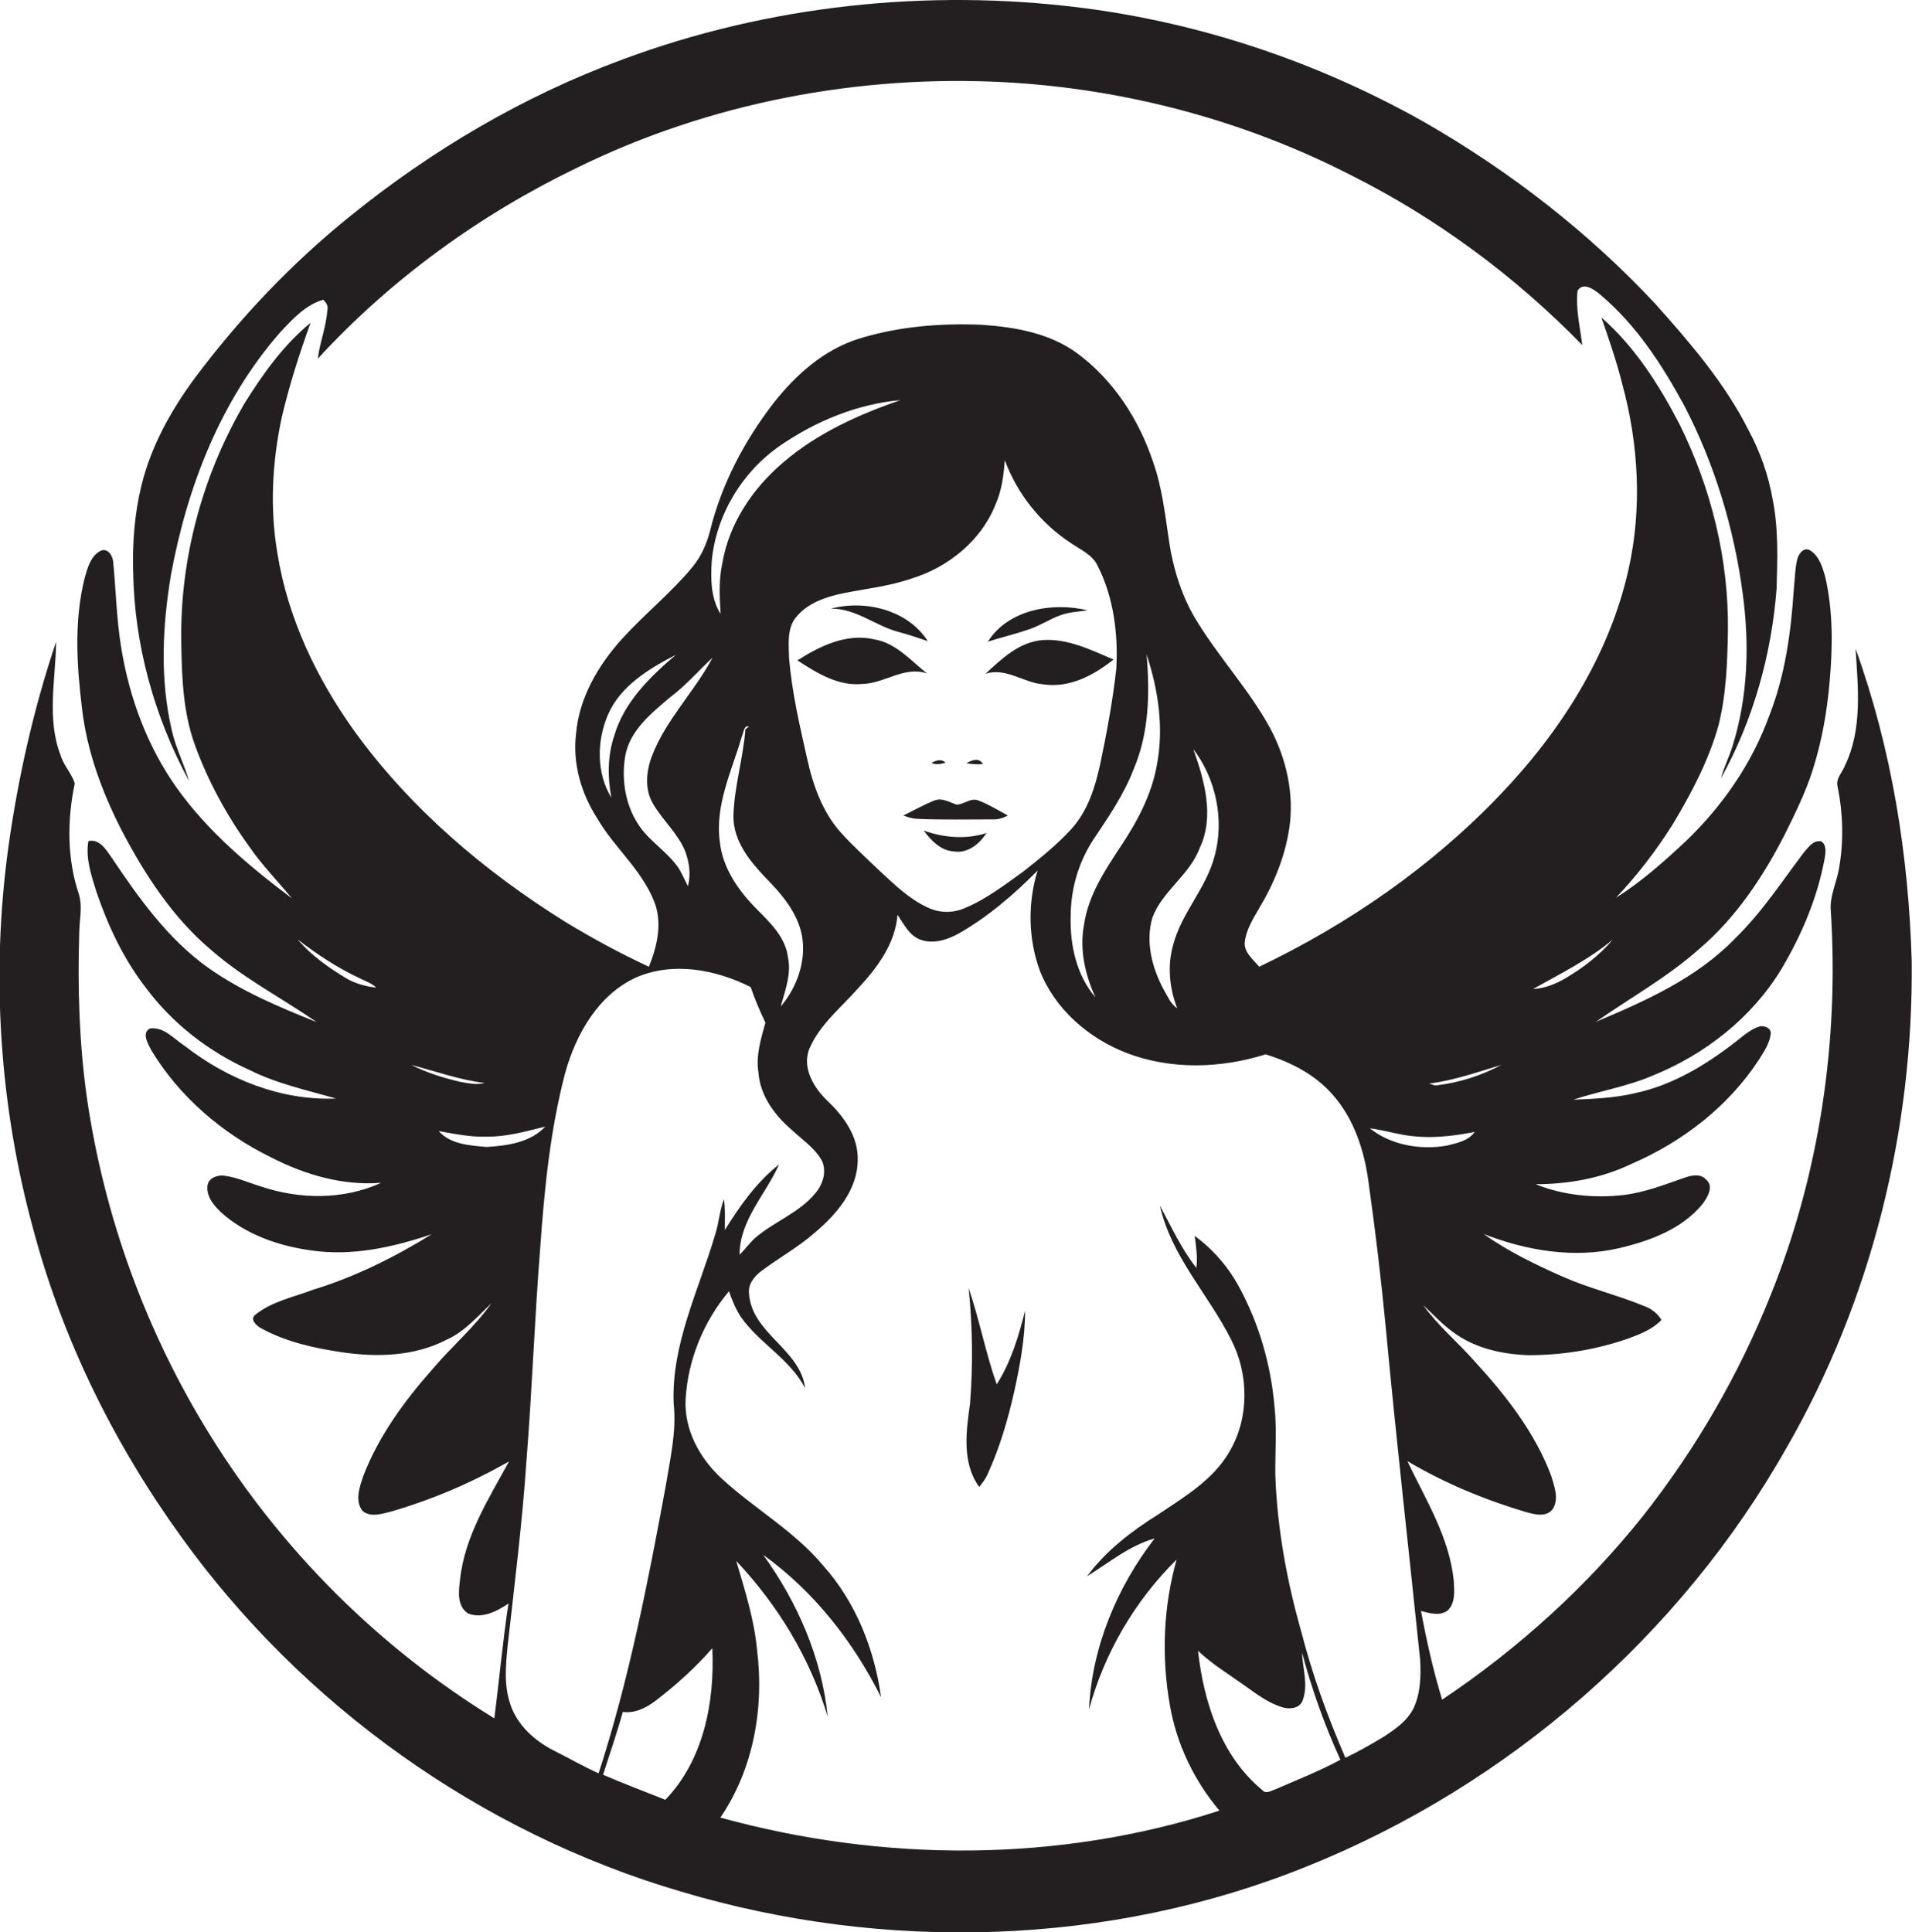
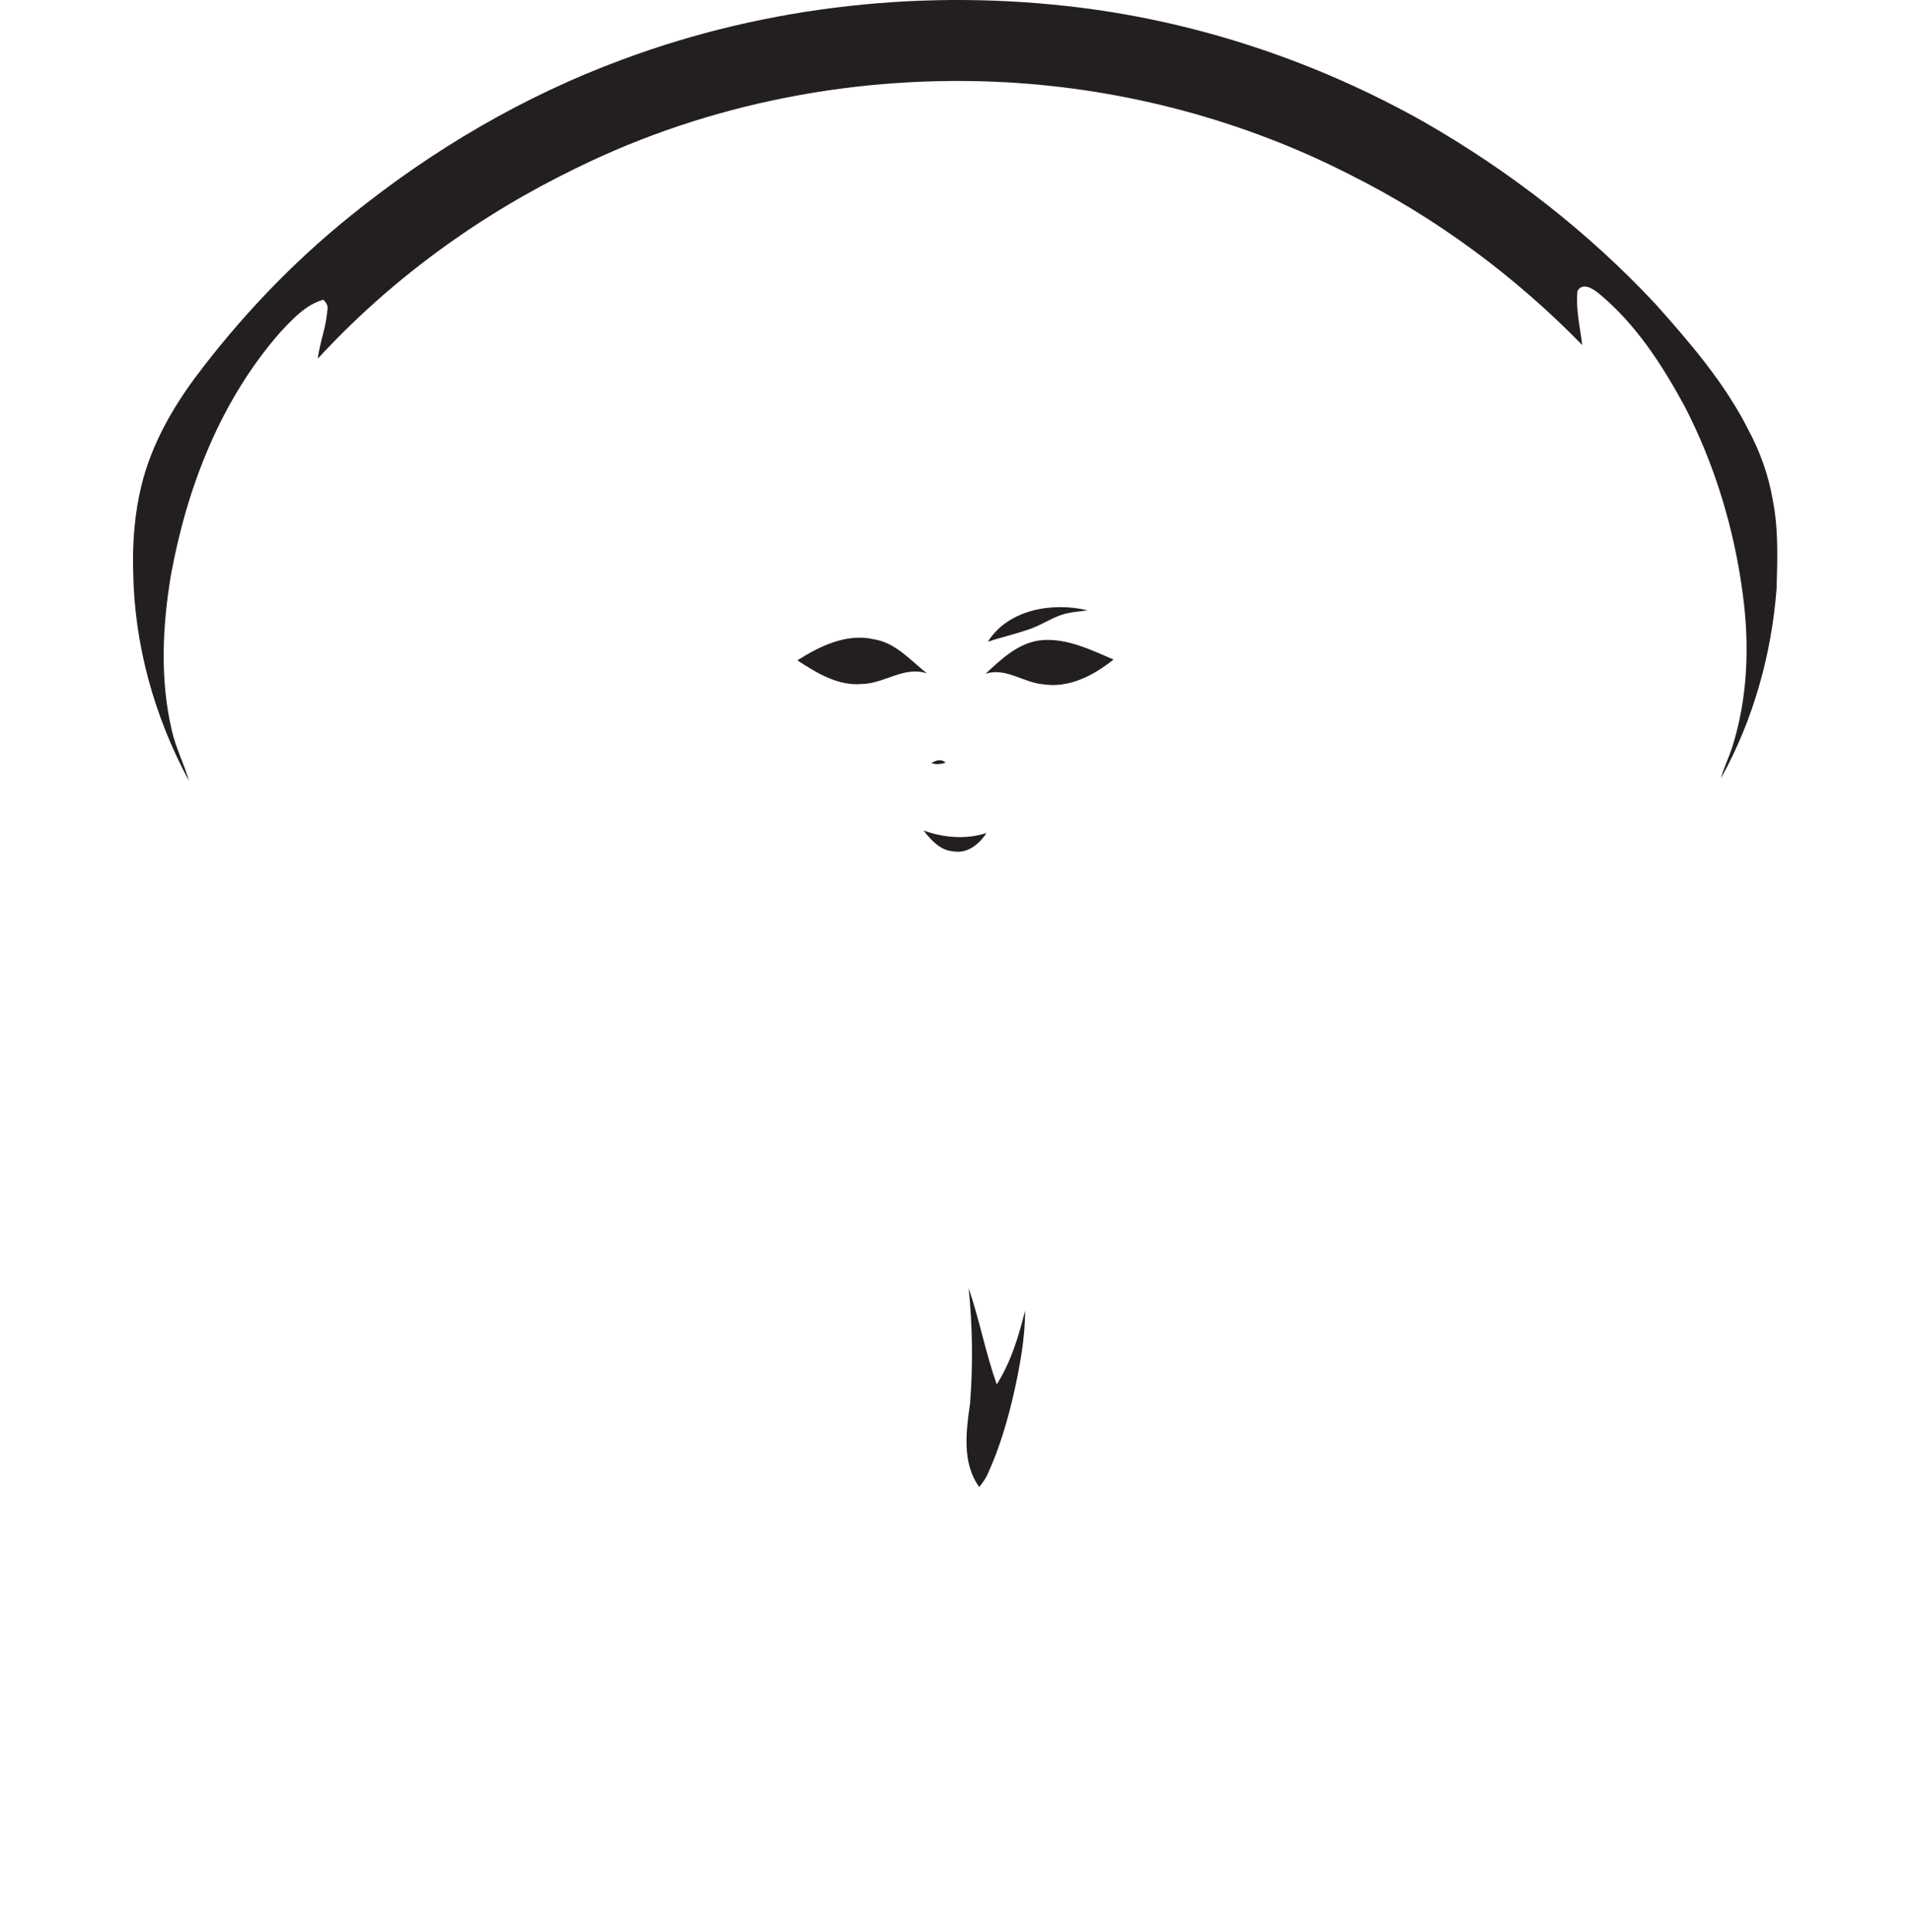
<svg xmlns="http://www.w3.org/2000/svg" version="1.1" id="Layer_1" x="0px" y="0px" viewBox="0 0 687.7 694.9" enable-background="new 0 0 687.7 694.9" xml:space="preserve">
  <g>
    <path fill="#231F20" d="M68,280.9c-1.8-6.2-4.8-11.9-6.2-18.2c-4.3-18.3-3.4-37.5-0.3-56c5.8-31.6,17.9-62.8,39.3-87.2   c4.4-4.7,9.1-9.9,15.5-11.7c1.1,1.1,1.9,2.4,1.4,4c-0.4,5.9-2.7,11.4-3.4,17.2c26.3-28.6,58.3-51.8,93.3-68.7   C255.3,36.9,309.1,26.7,362,29.6c42.9,2.4,85.4,13.7,123.7,33.3c31,15.5,59.2,36.4,83.4,61.2c-0.8-6.5-2.4-13-1.7-19.5   c2-3.4,6.1-0.4,8.2,1.4c12.9,10.8,22.2,25.2,30.2,39.9c10.9,21,17.9,44.1,21,67.5c2.5,18.3,1.9,37.4-3.7,55.1   c-1.2,3.9-3.1,7.5-4.1,11.4c11.6-20.9,18.2-44.5,20-68.3c0.3-10.6,0.7-21.4-1.4-31.9c-1.5-8.7-4.5-17.2-8.7-25   c-8.5-16.9-21-31.4-33.5-45.4c-24.1-25.8-52.2-47.6-82.8-65.2C474.6,22.6,432.4,8.3,389,2.8c-55.4-7-112.7-0.9-165.1,18.6   c-35.5,13.1-68.5,32.5-97.9,56.3c-21,16.9-39.7,36.6-55.8,58.1c-8.6,11.6-15.8,24.5-19.3,38.7c-2.5,10.2-3.3,20.7-3,31.1   C48.3,231.9,55.5,257.8,68,280.9z" />
-     <path fill="#231F20" d="M687.6,345.8c-1.1-38.2-7.2-76.5-20.2-112.5c0.9,14,2.5,29-3.8,42c-0.9,2.4-3.3,4.6-2.7,7.4   c2,9.8,2.3,20,0.5,29.9c-0.9,5.1-3.4,9.9-2.9,15.1c3,47-4.1,94.8-21.8,138.5c-11.3,28.2-26.7,54.8-45.5,78.7   c-20.5,25.8-45.2,48.1-72.5,66.4c-3.2-10.5-5.6-21.2-7.6-31.9c3.1,0.8,6.6,1.9,9.5-0.1c2.9-2.6,2.5-7.1,2.3-10.6   c-1.5-15.7-10.1-29.3-16.7-43.2c13.3,7.9,27.8,13.9,42.6,18.3c3.2,0.9,7.7,2.1,9.9-1.4c2-3.7,0.3-8-0.8-11.7   c-5.9-15.7-16.5-29.1-27.7-41.3c-6-6.8-13-12.6-18.3-20c3.5,3.2,6.7,6.8,10.6,9.6c7.8,5.9,17.8,8.1,27.4,8.4c12.1,0,24.3-2,35.8-6   c4.3-1.6,8.7-3.3,11.9-6.7c-1.4-2.2-3.4-3.9-5.8-4.8c-9.6-4-19.8-6.4-29.4-10.6c-10-4.4-19.9-9.2-28.8-15.5   c15.4,6,32.4,8.9,48.8,5.1c11-2.6,22.5-6.8,29.9-15.8c1.8-2.4,4.3-6.4,1.3-8.9c-2-2.2-5.3-1.5-7.8-0.6c-7.2,2.5-14.3,5.3-21.9,6.2   c-10.6,1.2-21.7,0.1-31.6-3.9c11.8,0,23.7-2.1,34.5-7.3c18.3-7.9,34.8-20.6,45.8-37.4c1.8-2.9,3.9-5.9,4.3-9.4   c0.2-2-2.1-2.9-3.8-2.7c-3.5,1-6.2,3.6-9.1,5.8c-10.7,8.3-22.7,15.5-36.1,18.3c-7.2,1.7-14.6,2-22,2.3c9.4-3.1,19.3-4.7,28.4-8.6   c18.9-7.6,35.9-20.9,46.5-38.5c7.3-12.3,12.9-25.6,15.5-39.7c0.3-2,0.8-4.7-1.2-6.1c-2.9-0.6-4.7,2.2-6.3,4   c-8,10.6-15.3,21.8-24.9,31.1c-13.7,14.1-32,22.3-49.9,29.8c12.5-8.7,26-16.2,37.4-26.4c13.2-11.3,22.9-26,30.7-41.3   c3.7-7.5,7.4-15,9.9-22.9c3.3-10.4,5.2-21.2,6.1-32c1.1-12.3,1.2-24.9-1.5-37c-1-3.7-2.2-7.9-5.6-10c-2.2-1.2-3.9,1.1-4.5,3   c-0.9,3.5-0.9,7.3-1.3,10.9c-1,15.4-3.1,31-8.8,45.5c-6.2,17.2-16.8,32.5-29.9,45.1c-7.9,7.4-16.1,14.7-25.3,20.5   c7.7-8.1,14.5-17,20.5-26.5c6.7-11.2,12.9-22.9,16.4-35.5c2.8-11.1,3.2-22.7,3.4-34.1c0.3-25.6-6-51.2-17.4-74.2   c-7.3-14.1-16.1-27.9-28.1-38.4c2.7,7.8,5.4,15.6,7.4,23.6c6,21.8,7.3,45.1,2.3,67.2c-6.9,30.7-24.4,58.1-46,80.7   c-24.7,25.9-54.6,46.6-86.8,62c-2.1-2.6-5.4-5-5.2-8.7c0.5-4.7,3.1-8.7,5.4-12.7c5.2-8.7,9.1-18.3,10.6-28.3   c1.9-12.3-1-25.1-6.8-36c-7.4-13.6-18-25-26.1-38.1c-5.7-9-8.9-19.4-10.4-29.9c-1.4-9.4-2.5-19-5.7-28   c-5.1-15.2-14.2-29.3-27.2-38.9c-9.9-7.3-22.5-9.5-34.5-10.3c-14.8-0.6-29.8,0.6-44,5c-12.6,3.9-22.8,13-30.8,23.2   c-10.5,13.6-18.7,29.2-22.8,45.9c-1.2,4.7-3.2,9.2-6.3,13c-7.7,9.3-17.2,16.9-25.3,25.8c-8.6,9.5-15.5,21.2-16.6,34.2   c-1.3,10.6,1.8,21.4,7.6,30.4c6,10.4,15.9,18.4,20.4,29.7c3.2,7.7,1.2,16.3-1.8,23.7c-10.3-4.8-20.3-10.2-30-16.1   c-29.2-18.2-55.9-40.9-76.1-68.9c-13.5-18.9-23.8-40.5-27.5-63.6c-2.8-16.3-1.9-33.1,1.6-49.2c2.7-11.5,6.3-22.7,10.3-33.8   c-9.7,8-17.1,18.3-23.7,28.9c-15.2,25.9-23.3,56-22.8,86c0.2,12.4,0.6,25.1,4.9,36.9c4.7,13,11.4,25.3,19.5,36.5   c4.6,6.7,10.3,12.5,15.4,18.7c-15.3-11.5-30.2-24-41.4-39.7c-10.6-14.9-17.1-32.5-20-50.5c-1.7-10.3-1.9-20.7-2.9-31   c-0.2-2.2-2.2-5.1-4.7-3.7c-3.4,1.9-4.5,6-5.5,9.5c-3.9,15.4-2.9,31.5-1,47.1c1.8,15.5,7.3,30.3,14.4,44.1   c8.3,15.8,18.3,31.2,32.1,42.8c11.5,10.1,25.3,17.2,37.9,25.9c-13.5-5.4-27.1-11.1-39.1-19.6c-14.4-10.3-24.8-24.9-34.6-39.5   c-2-2.8-4.3-6.9-8.4-6c-1.1,6.3,1.1,12.4,2.9,18.3c4.2,12.3,9.8,24.2,17.8,34.5c9.6,12.9,22.7,23,37.4,29.6   c9.8,4.9,20.6,7.2,31,10.2c-19.7,0.8-39-6.9-54.4-18.9c-3.9-2.5-7.5-7-12.6-6.3c-3,1.7-0.7,5.3,0.4,7.6   c10.1,16.9,25.7,30.2,43.3,38.8c12.1,6.2,25.7,10.2,39.5,9.1c-13.5,6.2-29.4,6-43.3,1.3c-4.3-1.3-8.4-3.2-12.8-3.8   c-2.7-0.5-6.4,0.8-6.4,4c-0.2,3.8,2.5,6.8,5,9.2c8.8,7.9,20.6,12,32.2,13.6c14.8,2.2,29.5-1.1,43.5-5.8   c-13.3,8.2-27.5,15.3-42.5,19.9c-7.1,2.7-14.9,4.2-20.9,9c-2.2,1.6,0.3,4,2,4.9c8.9,4.9,18.9,7.1,28.8,8.6   c12.7,1.9,26.3,1.6,38-4.5c6.5-2.9,11.1-8.4,16.1-13.1c-6.2,8.7-14.4,15.6-21.3,23.8c-10.1,11.4-19.3,24-24.8,38.3   c-1.3,3.9-3.2,8.9-0.3,12.6c3,2.5,7.1,1,10.4,0.2c14.8-4.3,29-10.4,42.3-18c-7.3,13.4-15.9,26.8-17.6,42.3   c-0.5,4.2-1.3,9.8,2.9,12.4c5,2,10.4-0.8,14.5-3.6c-2.1,13.7-3.3,27.5-5.1,41.3c-41.4-25.4-76.6-60.5-102.2-101.8   c-23-37-38.2-78.7-44.4-121.8c-2.7-19.4-3.3-39-2.7-58.5c0-4.7,1.2-9.4,0-13.9c-4.4-12.9-4.4-27-1.6-40.2c-1-3.5-3.9-6.3-5-9.9   c-5.2-13.2-1.9-27.4-1.7-41.1c-8.1,24-13.7,48.9-17.2,74c-6.3,45.9-3.2,93.1,9.1,137.8c10.6,39.6,29.1,76.9,53,110   c43.7,60.8,107.9,106.6,179.8,127.7c73.3,21.9,154.2,19.7,225.3-9.1c72.2-29,134.2-82.9,172.5-150.7   C673.1,467.6,688.2,406.6,687.6,345.8z M124.8,352c-6.5-3.9-12.8-8.3-17.7-14.1c6.9,5.3,14.1,10.1,22,13.8c2.1,1.1,4.5,1.8,6.2,3.5   C131.6,354.8,128,353.8,124.8,352z M580.1,337.9c-4.7,5.6-10.7,10.2-17,13.9c-3.6,2.1-7.5,3.7-11.7,3.9   C561.2,350.2,571.4,345.2,580.1,337.9z M540,383c-7.1,3.8-14.9,6.3-22.9,7.3c-1.1,0.3-2-0.3-3-0.6C522.9,388.6,531.4,385.6,540,383   z M504.5,408.1c8.6,1.6,17.4,0.7,25.9-1c-2.2,3.2-6.3,4-9.9,4.9c-9.5,1.7-20.2-0.1-27.8-6.2C496.7,406.3,500.6,407.4,504.5,408.1z    M429.2,269.4c8.2,10.8,11.3,25.6,7.6,38.7c-3,11.4-11.8,20.2-14.8,31.6c-2.2,7.5-1.4,15.7,1.4,22.9c-2.4-1.5-3.4-4.3-4.8-6.6   c-4.2-7.8-6.7-17.2-4.1-26c3.6-9.6,13.4-15.3,17-25C436.9,293.6,433.2,280.7,429.2,269.4z M412.4,235.4c4.3,12.9,6.3,26.8,3.6,40.3   c-2,10.6-7.2,20.2-13.1,29c-5.7,8.6-11.5,17.5-13,27.9c-1.7,8.9,0.4,18,4.1,26.1c-6.8-7.9-9.2-18.9-8.9-29.1   c0-9.8,2.8-19.5,8.2-27.7c5.4-8.1,11-16.2,14.5-25.4C413.3,263.6,413.6,249.2,412.4,235.4z M358,181.6c2.3-5.1,3-10.6,3.4-16.1   c4.5,12.2,13,22.8,23.9,29.9c3.5,2.4,7.8,4.2,9.6,8.3c5.7,11.3,7.3,24.4,6.6,36.9c-1.3,11.5-3.4,22.9-5.8,34.3   c-1.8,8.3-4.5,16.8-10.3,23.2c-5.2,5.7-11.3,10.6-17.4,15.4c-6.7,4.8-13.3,9.9-21,13.1c-4.3,1.9-9.3,1.8-13.5-0.3   c-6.5-3-11.7-8.1-16.9-12.9c-4.8-4.6-9.7-9-14.2-14c-6.6-7.4-10-17-12.1-26.6c-2.7-12-5.5-24-6.5-36.2c-0.1-4.9-0.8-10.5,2.5-14.6   c4.2-5.2,10.9-7.4,17.3-8.7c8.1-1.6,16.4-2.5,24.2-5.2C340.9,204.1,352.8,194.6,358,181.6z M283.4,344.2c-0.9-7-6.2-12.2-10.9-16.9   c-6.7-6.7-12.6-14.9-13.6-24.6c-1.8-13.3,4.4-25.6,8-38.1c0.6-1.2,0.6-3.8,2.5-3.3l-1.3,1c-0.8,10.6-4.1,20.8-4.3,31.4   c0,8.7,5.7,15.8,11.4,21.8c5.9,6,11.8,12.8,13.3,21.3c1.5,9-1.9,18.4-7.7,25.2C282.4,356.2,284.7,350.3,283.4,344.2z M256,201.7   c1.6-16.6,11-32.1,24.7-41.5c12.8-8.8,27.7-14.9,43.2-16.3c-15.1,5.2-30,11.9-42.3,22.5c-10.9,9.3-19.4,21.9-21.8,36.2   c-1.3,6-1,12.1-0.6,18.2C255.6,215.2,255.6,208.1,256,201.7z M219.9,286.9c-5.4-8.8-5.3-20.3-1.3-29.7   c4.5-10.5,14.8-16.7,24.5-21.7c-9.4,8-18.7,17.1-22.2,29.2C218.5,271.9,218.5,279.6,219.9,286.9z M232.1,299.8   c-6.7-7.5-8.9-18.3-7.2-28c1.7-9.2,9.4-15.3,16.1-21c5.6-4.2,10.2-9.5,15.3-14.3c-6.5,12.3-16.8,22.3-21.8,35.4   c-2.1,5.5-2.7,12,0.4,17.2c3.5,6,9,10.7,11.6,17.2c1.4,3.9,2.1,8.3,0.9,12.4c-1.3-2.5-2.3-5.1-3.9-7.3   C240.2,307,235.7,303.8,232.1,299.8z M147.9,383c8.8,2.3,17.4,5.4,26.4,6.5c-2.9,0.8-5.8,0.1-8.7-0.4   C159.5,387.7,153.5,385.8,147.9,383z M175,412.5c-5.9-0.5-13-0.9-17.2-5.7c5.7,1,11.4,2.2,17.2,2c7.2,0.1,14.1-1.9,21.1-3.6   C190.8,410.9,182.4,412.1,175,412.5z M199.2,629.6c-6.9-3.5-13.1-9.1-15.6-16.5c-2.4-6.9-1.7-14.3-1-21.3c2.5-22.3,5.3-44.6,6.8-67   c2-25.3,2.9-50.7,4.9-76c1.5-21.2,3.6-42.4,9-63c3.9-13.9,11.9-28.1,25.6-34.3c13.2-5.7,28.6-2.8,41.1,3.5   c1.5,4.4,3.3,8.6,5.3,12.8c-1.6,5.8-3.5,11.8-2.5,18c0.6,8.2,5.8,15.3,11.9,20.5c3.6,3.4,8,6.3,10.6,10.6c2.3,3.9,0.8,8.9-2,12.2   c-5.9,7.2-15,10.3-21.9,16.3c-1.9,1.8-3.5,4-5.4,5.9c0-12.5,9.5-21.8,14.2-32.5c-8.1,6.4-14.1,14.9-19.5,23.6   c0-3.7,0.2-7.4-0.3-11.1c-1.6,4.1-1.8,8.6-3.2,12.8c-5.9,20-15.8,39.5-14.9,60.8c1.1,10-1.3,19.9-2.9,29.8   c-6.4,34.7-13.2,69.5-24.1,103.1C209.8,635.3,204.6,632.3,199.2,629.6z M239.3,647.3c-7.5-3-15-5.8-22.4-9c2.4-7.5,5-15,7.1-22.6   c4.4,0.6,8.5-1.5,11.9-4.1c7.3-5.6,14.2-11.8,20.3-18.8C257.1,612.1,253.1,633,239.3,647.3z M458.8,643.5c-1.5,0.5-3.5,1.9-4.8,0.3   c-14.8-12.2-21.1-31.7-23.1-50.1c5,4.8,11,8.4,16.6,12.4c4.4,3.1,8.7,6.5,14,8c2.6,0.7,6.1,0.3,7.1-2.7c2-5.6-0.1-11.4-0.3-17.1   c3.5,13.2,8.1,26.1,13.8,38.6C474.6,637,466.6,640.1,458.8,643.5z M508.5,614.2c-2.2,4.6-6.5,7.6-10.6,10.3   c-4.6,2.8-9.2,5.4-14,7.7c-6.4-14.8-11.9-29.9-15.9-45.5c-5.2-18.3-8.6-37.1-9.3-56c-0.1-8.3,0.6-16.6-0.3-24.9   c-1.3-14.9-5.5-29.6-12.6-42.7c-3.9-7.3-9.4-13.7-16.1-18.6c0.5,3.8,1.1,7.7,0.6,11.5c-5.4-6.8-9-14.8-13.1-22.4   c4,18.2,17.5,32,25.6,48.2c6.4,12.4,6.6,28.1-0.6,40.3c-5.8,10.1-16.1,16.2-25.5,22.5c-9.6,6-18.9,13.1-25.7,22.3   c7.9-4.9,15.2-11,24.3-13.6c-13.6,17.6-22.6,39.2-23.6,61.5c5.5-20.3,16.5-39.1,31.5-53.9c-4.8,17-5.5,35.1-2.4,52.5   c2.4,13.9,8.7,27,17.8,37.8c-57.8,18.8-121.1,18.6-179.5,2.5c11.9-17.4,15.8-39.5,13.2-60.2c-1-11-4.4-21.6-7.5-32.1   c15,15.9,26.6,35,32.9,56c-2.1-21.1-10.9-41.2-23.2-58.2c18.2,13.1,32.4,31.2,42.4,51.2c-2.4-17.3-9.1-34.2-20.8-47.3   c-10.4-12.5-24.8-20.5-36.6-31.4c-7.9-7.3-13.5-17.6-12.9-28.5c0.8-14.1,6.5-28,15.6-38.8c1.1,3.2,2.4,6.4,4.3,9.3   c6.7,9.5,17.7,15.1,23.1,25.6c-1.7-14.1-19.3-19.7-20.2-34.1c-0.4-3.4,2-6.3,4.6-8.2c6.3-4.7,13.2-8.5,19.1-13.7   c7.8-6.6,15.4-15.4,15.4-26.2c0.2-8.6-5.2-15.8-11.1-21.4c-4.8-4.6-9-11.8-6.3-18.5c3.7-8.7,11.3-14.7,17.4-21.6   c6.9-7.4,13.5-16.1,14.3-26.6c2.2,3.2,4,7,7.6,8.7c4.8,2.1,10.2,0.4,14.5-2c10.5-6,19.8-14,28.3-22.6c-3.6,11.6-3.4,24.5,0.8,36   c5.4,13.8,17.5,24.3,31.2,29.6c15.9,6.1,33.8,5.6,50,0.5c9.1,2.8,17.9,7.3,24.2,14.6c7.6,8.6,11.3,20,12.8,31.2   c2.5,17.7,4.6,35.4,6.3,53.2c3.7,39.6,8.2,79.2,12.3,118.8C511.1,602.5,511,608.7,508.5,614.2z" />
-     <path fill="#231F20" d="M323.6,227.4c3.4,0.9,6.8,2.1,10.1,3.2c-7.1-11.2-22.5-15-34.8-11.7C308,218.8,315.1,225.3,323.6,227.4z" />
    <path fill="#231F20" d="M381.6,221.2c3.1-1.1,6.4-1.2,9.6-1.7c-12.6-3-28.5-0.4-35.9,11.3c4.8-1.6,9.8-2.7,14.6-4.4   C374,225.1,377.6,222.6,381.6,221.2z" />
    <path fill="#231F20" d="M333.4,242.2c-5.9-4.7-11.3-11.1-19.2-12.3c-9.8-2.2-19.4,2.5-27.4,7.6c6.9,4.5,14.6,9.3,23.2,8.5   C318,245.9,325.3,239.4,333.4,242.2z" />
    <path fill="#231F20" d="M375.1,246.1c9.4,1.5,18.3-3.2,25.4-8.9c-8-3.4-16.4-7.6-25.4-7c-8.4,0.6-14.8,6.7-20.6,12.1   C361.8,240,368.1,245.5,375.1,246.1z" />
    <path fill="#231F20" d="M340.1,274.3c-1.5-1.5-3.5-0.8-5.1,0.1C336.7,275.1,338.4,274.8,340.1,274.3z" />
-     <path fill="#231F20" d="M353.5,274.8c-1.3-2.5-4.1-1.4-5.9-0.3C349.5,274.8,351.5,275,353.5,274.8z" />
-     <path fill="#231F20" d="M336.1,287.9c-3.8,1.5-7.5,3.6-11.2,5.4c1.6,0.6,3.2,1.1,5,1.2c9,0.4,18.1,0.2,27.1,0.2   c2,0.1,3.8-0.5,5.5-1.4c-3.5-1.9-6.9-4-10.6-5.4c-2.7-1.1-5.1,1.4-7.8,1.5C341.6,288.6,338.9,286.8,336.1,287.9z" />
    <path fill="#231F20" d="M332.2,298.7c2.7,3.5,6,7.2,10.8,7.5c5,0.9,9.3-2.7,11.8-6.6C347.4,302,339.4,301.3,332.2,298.7z" />
    <path fill="#231F20" d="M348.4,463.3c1.4,13.8,1.6,27.7,0.5,41.5c-1.4,9.9-3,21.3,3.3,30c1.2-1.5,2.4-3.1,3.1-4.8   c4.3-9.4,7.2-19.4,9.5-29.5c2.1-9.6,3.9-19.3,3.9-29.1c-2.3,9.2-5.1,18.5-10.2,26.5C354.5,486.6,352.3,474.7,348.4,463.3z" />
  </g>
</svg>